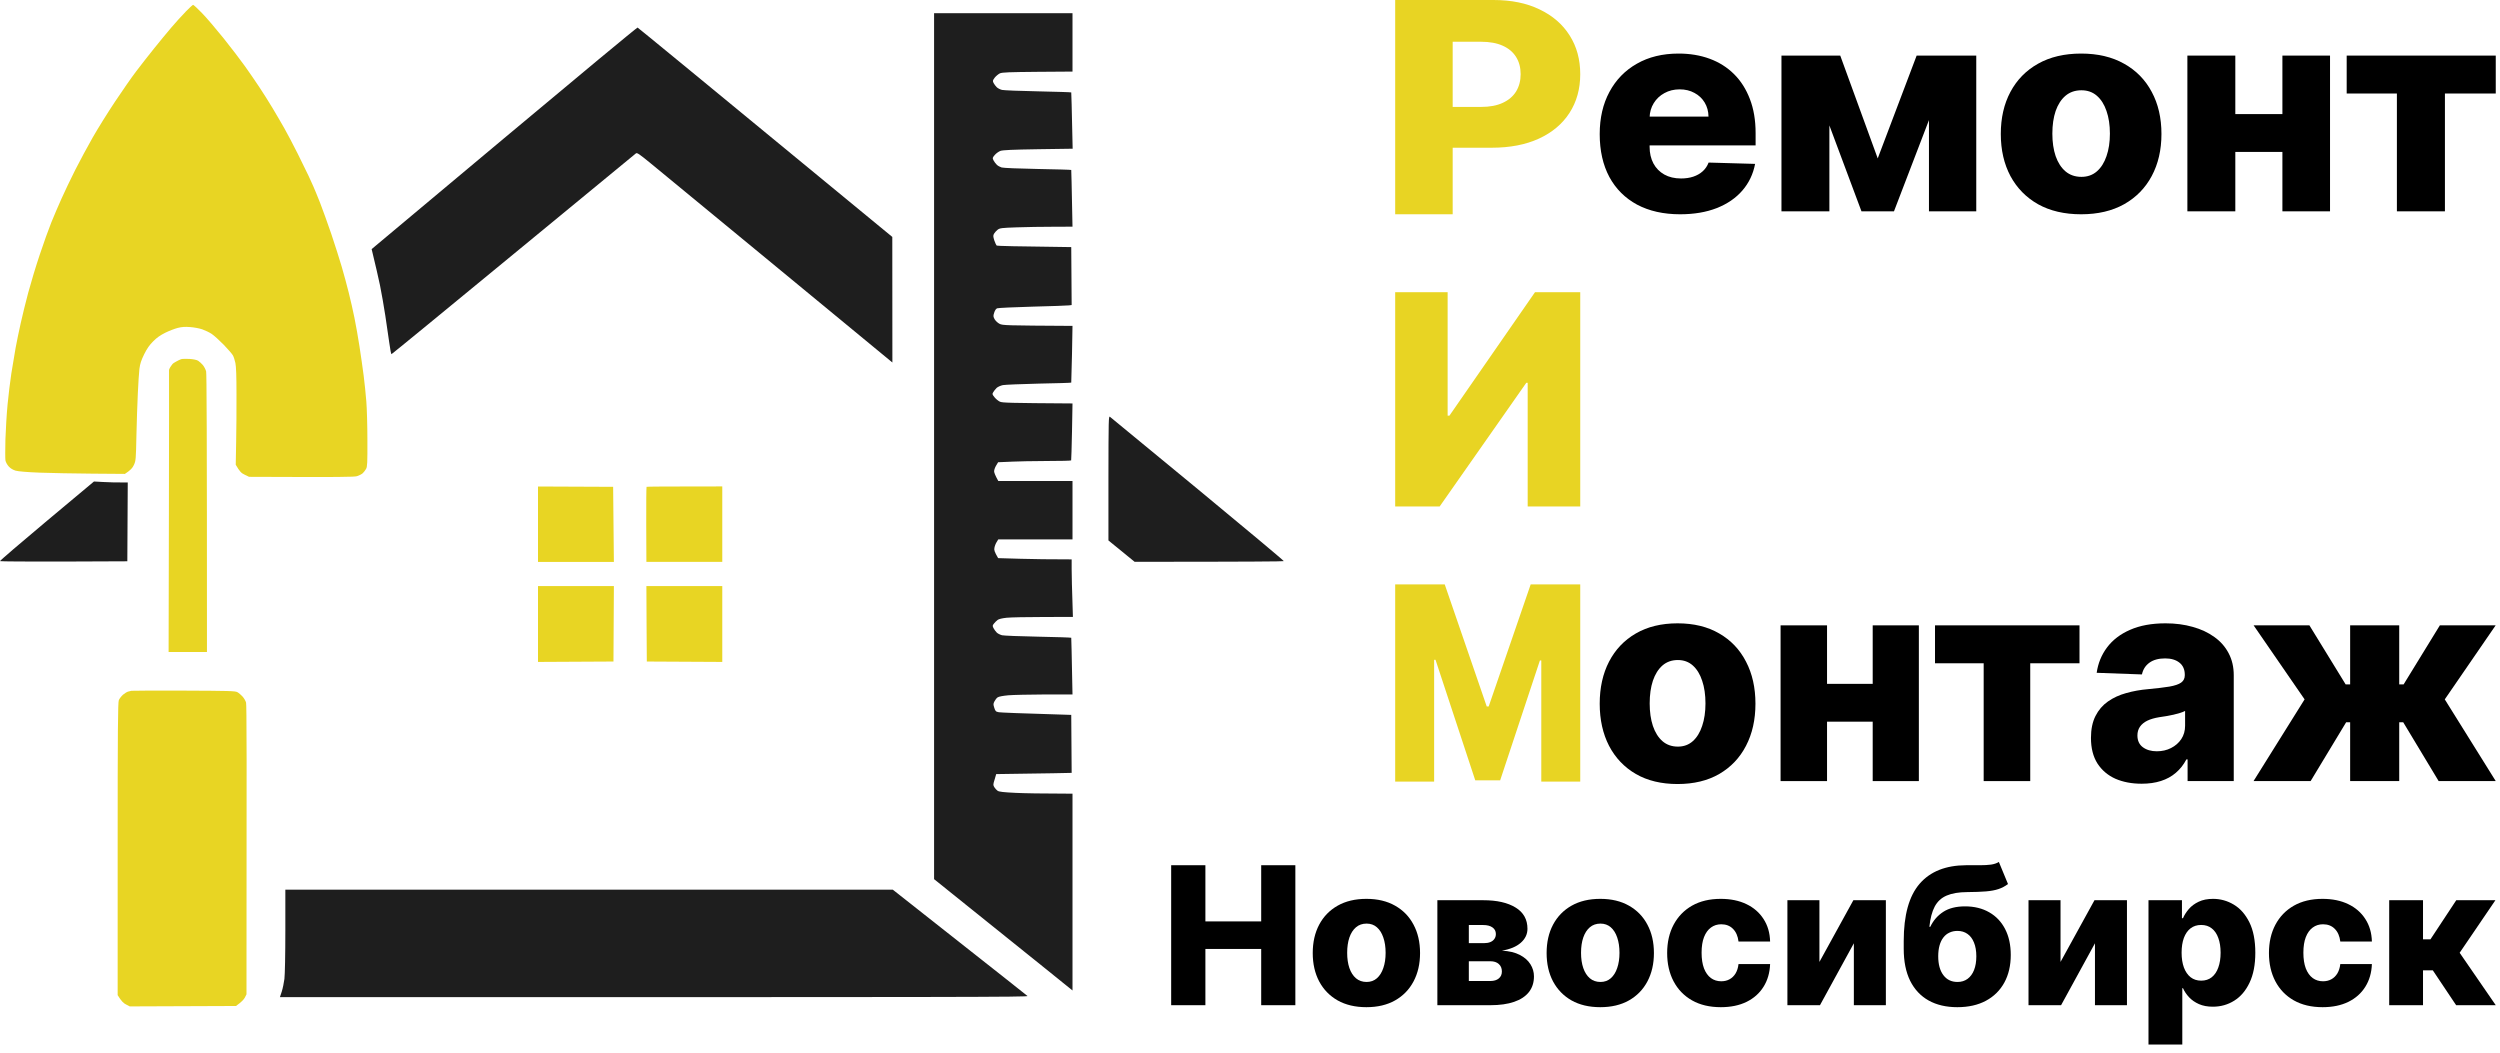
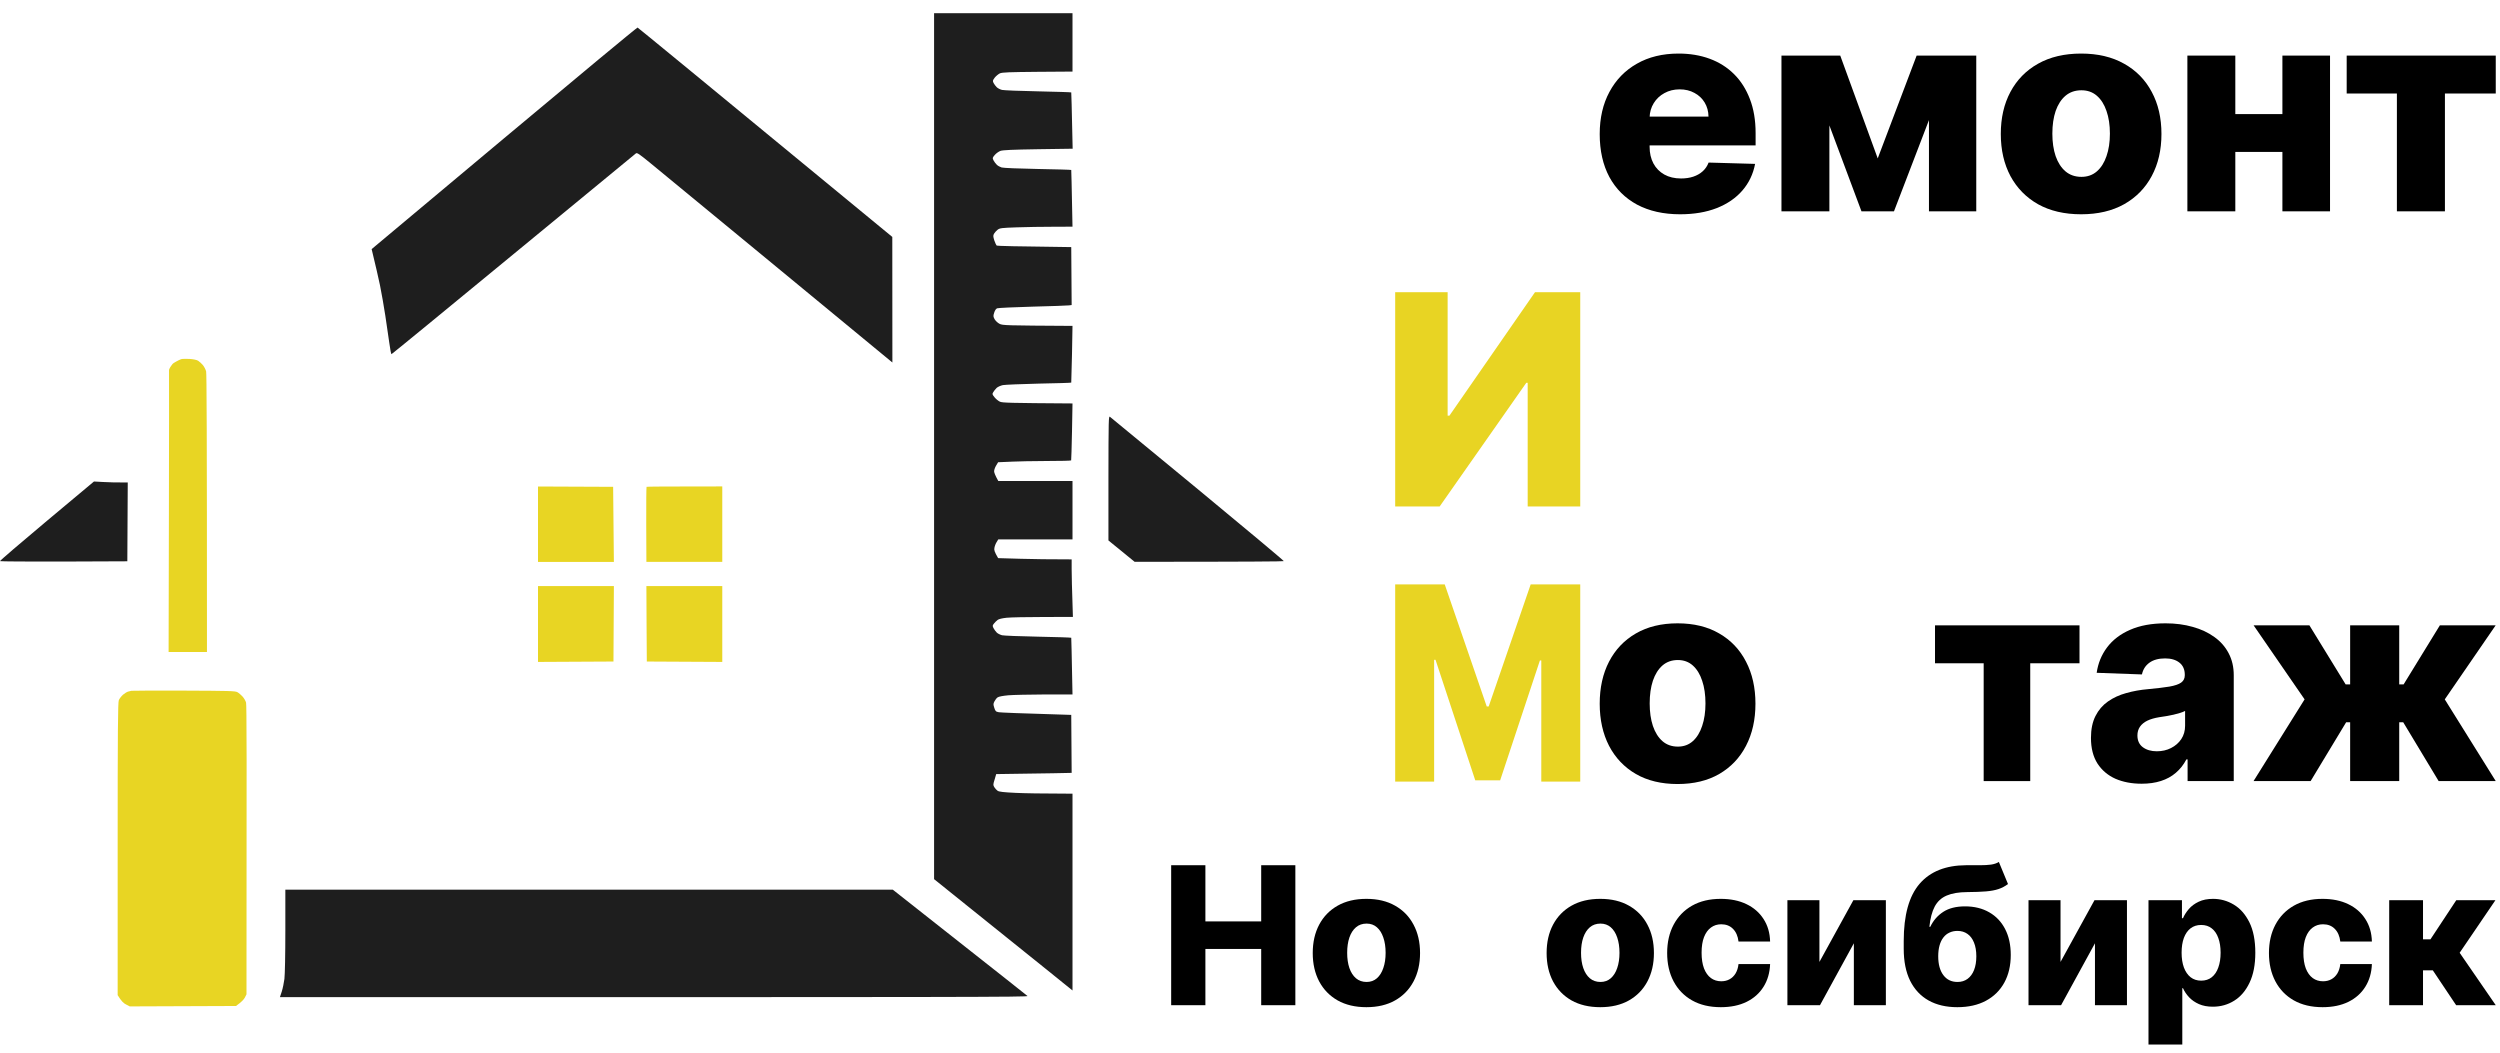
<svg xmlns="http://www.w3.org/2000/svg" width="190" height="80" viewBox="0 0 190 80" fill="none">
  <path d="M70.99 66.816V33.913V1.004H81.51V5.44L78.861 5.459C76.687 5.478 76.18 5.497 75.996 5.573C75.876 5.63 75.698 5.776 75.597 5.903C75.439 6.118 75.432 6.15 75.515 6.314C75.565 6.41 75.673 6.549 75.755 6.631C75.832 6.707 76.015 6.802 76.155 6.834C76.294 6.866 77.53 6.916 78.899 6.942C80.274 6.974 81.402 7.005 81.415 7.024C81.421 7.043 81.453 8.013 81.522 11.302L78.899 11.34C76.915 11.372 76.224 11.403 76.034 11.467C75.901 11.517 75.705 11.657 75.603 11.777C75.426 11.986 75.42 12.005 75.508 12.189C75.559 12.29 75.673 12.443 75.755 12.519C75.832 12.601 76.003 12.69 76.123 12.728C76.25 12.766 77.416 12.816 78.867 12.842C80.261 12.867 81.402 12.899 81.415 12.918C81.421 12.937 81.446 13.913 81.51 17.227L80.033 17.233C79.228 17.233 77.986 17.253 77.283 17.278C76.123 17.316 75.99 17.335 75.825 17.455C75.73 17.531 75.603 17.664 75.553 17.753C75.47 17.899 75.47 17.95 75.565 18.267C75.629 18.463 75.717 18.64 75.755 18.666C75.8 18.691 77.093 18.729 81.415 18.78L81.446 23.184L81.237 23.209C81.129 23.229 79.887 23.267 78.481 23.305C77.08 23.343 75.87 23.4 75.787 23.431C75.698 23.463 75.616 23.577 75.559 23.761C75.477 24.014 75.483 24.059 75.591 24.262C75.667 24.388 75.819 24.534 75.965 24.61C76.205 24.73 76.37 24.737 81.51 24.768L81.472 26.91C81.446 28.083 81.421 29.059 81.415 29.078C81.402 29.097 80.299 29.128 78.962 29.154C77.631 29.186 76.389 29.236 76.218 29.268C76.041 29.306 75.832 29.401 75.743 29.483C75.654 29.572 75.54 29.712 75.489 29.8C75.401 29.952 75.407 29.971 75.584 30.193C75.692 30.326 75.876 30.478 75.996 30.529C76.18 30.611 76.649 30.63 81.51 30.662L81.472 32.804C81.446 33.977 81.421 34.959 81.408 34.99C81.396 35.016 80.591 35.035 79.621 35.035C78.658 35.035 77.416 35.054 75.857 35.13L75.705 35.383C75.622 35.523 75.553 35.713 75.553 35.814C75.553 35.909 75.622 36.112 75.87 36.556H81.51V40.992H75.87L75.743 41.201C75.673 41.309 75.597 41.505 75.578 41.626C75.54 41.797 75.565 41.911 75.857 42.418L77.587 42.468C78.544 42.494 79.799 42.513 81.446 42.513V43.261C81.446 43.666 81.465 44.648 81.541 46.885L79.292 46.892C78.056 46.892 76.801 46.917 76.503 46.949C76.148 46.987 75.914 47.044 75.812 47.12C75.73 47.183 75.61 47.304 75.54 47.392C75.426 47.538 75.42 47.563 75.508 47.741C75.559 47.842 75.673 47.994 75.755 48.077C75.832 48.153 76.015 48.242 76.155 48.28C76.294 48.311 77.53 48.362 78.899 48.387C80.274 48.413 81.402 48.451 81.415 48.47C81.421 48.489 81.446 49.465 81.51 52.779H79.399C78.246 52.785 76.998 52.811 76.63 52.842C76.224 52.88 75.908 52.938 75.819 53.001C75.743 53.051 75.635 53.191 75.578 53.305C75.483 53.489 75.483 53.539 75.565 53.793C75.648 54.053 75.679 54.084 75.907 54.129C76.041 54.154 77.34 54.211 81.415 54.332L81.446 58.736L81.269 58.742C81.174 58.749 79.887 58.774 75.711 58.831L75.591 59.243C75.47 59.63 75.47 59.668 75.572 59.832C75.629 59.927 75.743 60.048 75.819 60.099C75.927 60.175 76.269 60.213 77.169 60.257C77.834 60.289 79.076 60.314 81.51 60.32V75.276L79.374 73.552C78.195 72.608 75.825 70.707 70.99 66.816Z" fill="#1E1E1E" />
  <path d="M28.245 18.932L38.315 10.503C43.854 5.864 48.417 2.081 48.455 2.094C48.493 2.106 52.865 5.693 67.815 18.007L67.821 27.55L59.19 20.434L57.914 19.382C53.68 15.893 50.024 12.881 49.494 12.449C48.543 11.669 48.417 11.587 48.322 11.663C48.258 11.714 44.063 15.161 39.006 19.331C33.942 23.501 29.779 26.917 29.753 26.917C29.722 26.917 29.652 26.537 29.589 26.074C29.525 25.611 29.386 24.68 29.285 23.995C29.183 23.317 28.999 22.278 28.879 21.682C28.752 21.093 28.562 20.231 28.245 18.932Z" fill="#1E1E1E" />
  <path d="M84.241 41.074V36.334C84.247 31.847 84.254 31.6 84.355 31.676C84.418 31.727 87.422 34.198 91.034 37.177C94.647 40.162 97.587 42.62 97.568 42.646C97.555 42.671 94.995 42.697 86.231 42.697L84.241 41.074Z" fill="#1E1E1E" />
  <path d="M0 42.646C-0.019 42.62 1.578 41.245 3.549 39.598L7.142 36.594L7.839 36.632C8.226 36.657 8.803 36.67 9.709 36.67L9.677 42.658L4.861 42.678C2.212 42.684 0.026 42.671 0 42.646Z" fill="#1E1E1E" />
  <path d="M21.616 74.395C21.654 74.079 21.686 72.558 21.686 70.732V67.615H67.853L72.923 71.613C75.711 73.806 78.037 75.65 78.088 75.695C78.17 75.777 74.488 75.79 21.274 75.783L21.414 75.359C21.49 75.124 21.578 74.687 21.616 74.395Z" fill="#1E1E1E" />
-   <path d="M13.03 2.081C13.34 1.714 13.828 1.181 14.107 0.896V0.89C14.386 0.605 14.639 0.37 14.677 0.37C14.715 0.37 15.019 0.649 15.349 0.991C15.678 1.327 16.42 2.195 16.99 2.905C17.561 3.621 18.289 4.572 18.613 5.028C18.936 5.478 19.424 6.194 19.703 6.612C19.981 7.031 20.431 7.74 20.704 8.197C20.976 8.647 21.382 9.35 21.61 9.749C21.838 10.148 22.301 11.036 22.643 11.714C22.979 12.392 23.34 13.133 23.448 13.361C23.549 13.59 23.714 13.944 23.809 14.154C23.904 14.363 24.132 14.927 24.322 15.402C24.512 15.884 24.893 16.955 25.178 17.779C25.457 18.609 25.812 19.73 25.97 20.269C26.128 20.808 26.369 21.695 26.502 22.234C26.636 22.772 26.838 23.64 26.94 24.166C27.047 24.686 27.218 25.656 27.32 26.321C27.421 26.986 27.567 27.981 27.637 28.539C27.706 29.097 27.802 29.978 27.84 30.504C27.884 31.023 27.922 32.354 27.922 33.45C27.928 35.193 27.916 35.472 27.821 35.637C27.764 35.738 27.649 35.89 27.567 35.966C27.491 36.036 27.295 36.137 27.136 36.188C26.908 36.252 26.052 36.27 18.929 36.239L18.6 36.08C18.34 35.96 18.226 35.852 17.916 35.32L17.947 33.641C17.966 32.715 17.979 31.061 17.973 29.965C17.973 28.577 17.947 27.855 17.89 27.588C17.846 27.379 17.763 27.12 17.706 27.018C17.656 26.917 17.339 26.549 17.003 26.201C16.667 25.858 16.255 25.485 16.078 25.37C15.907 25.256 15.583 25.104 15.368 25.028C15.146 24.952 14.734 24.876 14.449 24.857C14.056 24.826 13.815 24.845 13.511 24.921C13.283 24.978 12.858 25.142 12.56 25.288C12.18 25.478 11.908 25.668 11.642 25.941C11.363 26.22 11.173 26.486 10.957 26.923C10.729 27.392 10.647 27.633 10.596 28.032C10.564 28.311 10.507 29.141 10.476 29.87C10.438 30.599 10.393 32.056 10.368 33.102C10.33 34.927 10.323 35.016 10.178 35.333C10.07 35.567 9.943 35.719 9.493 36.017L7.022 35.998C5.659 35.985 3.86 35.954 3.023 35.922C2.047 35.884 1.388 35.827 1.185 35.77C0.976 35.706 0.799 35.599 0.666 35.453C0.545 35.32 0.437 35.123 0.412 34.984C0.393 34.857 0.393 34.135 0.412 33.387C0.437 32.639 0.507 31.442 0.577 30.725C0.647 30.009 0.773 28.957 0.862 28.381C0.951 27.804 1.096 26.936 1.185 26.448C1.274 25.96 1.451 25.104 1.578 24.547C1.698 23.989 1.958 22.95 2.148 22.234C2.339 21.517 2.731 20.218 3.023 19.35C3.314 18.476 3.707 17.379 3.898 16.91C4.088 16.441 4.436 15.624 4.671 15.104C4.905 14.578 5.374 13.596 5.716 12.918C6.059 12.24 6.661 11.124 7.047 10.446C7.434 9.768 8.2 8.539 8.745 7.721C9.291 6.904 10 5.877 10.336 5.44C10.666 5.003 11.28 4.217 11.699 3.697C12.117 3.171 12.719 2.449 13.03 2.081Z" fill="#E8D523" />
  <path d="M13.384 27.481C13.505 27.411 13.676 27.329 13.765 27.297C13.853 27.272 14.139 27.265 14.398 27.278C14.696 27.297 14.943 27.348 15.057 27.417C15.159 27.481 15.324 27.633 15.425 27.753C15.52 27.874 15.634 28.089 15.666 28.229C15.704 28.387 15.729 32.538 15.729 49.553H12.814C12.814 49.553 12.864 28.303 12.846 28.165C12.828 28.028 13.047 27.752 13.047 27.752C13.136 27.599 13.264 27.557 13.384 27.481Z" fill="#E8D523" />
  <path d="M40.888 42.709V39.838V36.974L46.598 36.999L46.655 42.709H40.888Z" fill="#E8D523" />
  <path d="M49.114 39.864C49.107 38.305 49.12 37.012 49.139 36.999C49.164 36.98 50.464 36.968 54.893 36.968V42.703H49.126L49.114 39.864Z" fill="#E8D523" />
  <path d="M40.888 50.307V47.424V44.541H46.655L46.623 50.276L40.888 50.307Z" fill="#E8D523" />
  <path d="M49.158 50.276L49.139 47.411L49.126 44.541H54.893V50.307L49.158 50.276Z" fill="#E8D523" />
  <path d="M9.753 52.557C9.848 52.538 9.956 52.513 9.988 52.5C10.026 52.487 11.806 52.481 13.948 52.487C17.415 52.5 17.871 52.513 18.036 52.602C18.144 52.659 18.321 52.811 18.435 52.938C18.549 53.064 18.67 53.273 18.701 53.4C18.746 53.559 18.758 57.519 18.733 75.568L18.606 75.821C18.53 75.961 18.353 76.157 17.934 76.455L9.861 76.487L9.582 76.341C9.398 76.252 9.233 76.106 8.942 75.631V64.522C8.942 55.384 8.961 53.381 9.031 53.21C9.075 53.102 9.221 52.912 9.348 52.798C9.474 52.69 9.658 52.576 9.753 52.557Z" fill="#E8D523" />
  <path d="M127.691 16.285C126.427 16.285 125.336 16.04 124.418 15.552C123.506 15.059 122.803 14.358 122.31 13.449C121.822 12.534 121.578 11.448 121.578 10.189C121.578 8.967 121.825 7.898 122.318 6.984C122.811 6.064 123.506 5.35 124.403 4.842C125.299 4.328 126.356 4.071 127.573 4.071C128.433 4.071 129.22 4.202 129.933 4.464C130.646 4.726 131.263 5.114 131.782 5.628C132.301 6.141 132.705 6.776 132.993 7.531C133.282 8.281 133.426 9.141 133.426 10.112V11.052H122.924V8.864H129.846C129.841 8.463 129.744 8.106 129.555 7.793C129.367 7.48 129.107 7.236 128.777 7.061C128.451 6.881 128.076 6.791 127.652 6.791C127.222 6.791 126.836 6.886 126.495 7.076C126.154 7.261 125.884 7.516 125.685 7.839C125.486 8.158 125.381 8.52 125.37 8.926V11.152C125.37 11.635 125.467 12.059 125.661 12.424C125.855 12.784 126.131 13.063 126.487 13.264C126.844 13.464 127.269 13.564 127.762 13.564C128.103 13.564 128.412 13.518 128.69 13.426C128.968 13.333 129.207 13.197 129.406 13.017C129.605 12.838 129.755 12.617 129.854 12.355L133.387 12.455C133.24 13.23 132.917 13.906 132.419 14.481C131.926 15.052 131.278 15.496 130.476 15.814C129.673 16.128 128.745 16.285 127.691 16.285Z" fill="black" />
  <path d="M142.707 12.039L145.665 4.225H148.481L143.942 16.061H141.472L137.051 4.225H139.859L142.707 12.039ZM139.033 4.225V16.061H135.391V4.225H139.033ZM146.601 16.061V4.225H150.196V16.061H146.601Z" fill="black" />
  <path d="M158.166 16.285C156.896 16.285 155.806 16.03 154.893 15.522C153.986 15.008 153.285 14.294 152.793 13.38C152.305 12.46 152.061 11.394 152.061 10.182C152.061 8.964 152.305 7.898 152.793 6.984C153.285 6.064 153.986 5.35 154.893 4.842C155.806 4.328 156.896 4.071 158.166 4.071C159.435 4.071 160.523 4.328 161.43 4.842C162.343 5.35 163.043 6.064 163.531 6.984C164.024 7.898 164.27 8.964 164.27 10.182C164.27 11.394 164.024 12.46 163.531 13.38C163.043 14.294 162.343 15.008 161.43 15.522C160.523 16.03 159.435 16.285 158.166 16.285ZM158.189 13.441C158.651 13.441 159.042 13.302 159.361 13.025C159.681 12.748 159.925 12.362 160.093 11.869C160.266 11.376 160.353 10.806 160.353 10.159C160.353 9.501 160.266 8.926 160.093 8.432C159.925 7.939 159.681 7.554 159.361 7.277C159.042 6.999 158.651 6.861 158.189 6.861C157.712 6.861 157.308 6.999 156.978 7.277C156.653 7.554 156.403 7.939 156.23 8.432C156.063 8.926 155.979 9.501 155.979 10.159C155.979 10.806 156.063 11.376 156.23 11.869C156.403 12.362 156.653 12.748 156.978 13.025C157.308 13.302 157.712 13.441 158.189 13.441Z" fill="black" />
  <path d="M174.761 8.671V11.546H168.562V8.671H174.761ZM169.884 4.225V16.061H166.241V4.225H169.884ZM177.082 4.225V16.061H173.463V4.225H177.082Z" fill="black" />
  <path d="M178.348 7.107V4.225H189.677V7.107H185.814V16.061H182.164V7.107H178.348Z" fill="black" />
-   <path d="M106.034 16.285V0H113.503C114.857 0 116.025 0.239 117.008 0.716C117.997 1.187 118.759 1.847 119.294 2.696C119.83 3.538 120.098 4.519 120.098 5.638C120.098 6.761 119.824 7.745 119.277 8.588C118.735 9.425 117.961 10.074 116.955 10.536C115.948 10.997 114.754 11.227 113.371 11.227H108.762V8.126H112.558C113.217 8.126 113.768 8.023 114.209 7.816C114.657 7.609 114.995 7.321 115.225 6.95C115.454 6.573 115.569 6.136 115.569 5.638C115.569 5.134 115.454 4.699 115.225 4.334C114.995 3.962 114.657 3.676 114.209 3.475C113.762 3.273 113.212 3.173 112.558 3.173H110.404V16.285H106.034Z" fill="#E8D423" />
  <path d="M106.034 22.206H110.02V31.589H110.157L116.661 22.206H120.098V38.49H116.104V29.092H115.999L109.415 38.49H106.034V22.206Z" fill="#E8D423" />
  <path d="M127.496 59.586C126.266 59.586 125.208 59.332 124.324 58.823C123.444 58.31 122.765 57.596 122.287 56.681C121.815 55.762 121.578 54.696 121.578 53.483C121.578 52.266 121.815 51.2 122.287 50.286C122.765 49.366 123.444 48.652 124.324 48.144C125.208 47.63 126.266 47.373 127.496 47.373C128.726 47.373 129.781 47.63 130.661 48.144C131.545 48.652 132.224 49.366 132.697 50.286C133.175 51.2 133.414 52.266 133.414 53.483C133.414 54.696 133.175 55.762 132.697 56.681C132.224 57.596 131.545 58.31 130.661 58.823C129.781 59.332 128.726 59.586 127.496 59.586ZM127.519 56.743C127.966 56.743 128.345 56.604 128.655 56.327C128.965 56.049 129.202 55.664 129.364 55.171C129.532 54.678 129.616 54.108 129.616 53.46C129.616 52.803 129.532 52.227 129.364 51.734C129.202 51.241 128.965 50.856 128.655 50.578C128.345 50.301 127.966 50.162 127.519 50.162C127.056 50.162 126.665 50.301 126.345 50.578C126.029 50.856 125.788 51.241 125.62 51.734C125.457 52.227 125.376 52.803 125.376 53.46C125.376 54.108 125.457 54.678 125.62 55.171C125.788 55.664 126.029 56.049 126.345 56.327C126.665 56.604 127.056 56.743 127.519 56.743Z" fill="black" />
-   <path d="M143.583 51.973V54.847H137.574V51.973H143.583ZM138.855 47.527V59.363H135.324V47.527H138.855ZM145.833 47.527V59.363H142.325V47.527H145.833Z" fill="black" />
  <path d="M147.061 50.409V47.527H158.042V50.409H154.298V59.363H150.759V50.409H147.061Z" fill="black" />
  <path d="M162.765 59.563C162.017 59.563 161.354 59.437 160.774 59.186C160.2 58.929 159.745 58.544 159.409 58.03C159.079 57.511 158.913 56.861 158.913 56.08C158.913 55.423 159.028 54.868 159.257 54.416C159.485 53.964 159.801 53.596 160.202 53.314C160.604 53.031 161.067 52.818 161.59 52.674C162.114 52.525 162.673 52.425 163.268 52.374C163.934 52.312 164.47 52.248 164.877 52.181C165.284 52.109 165.579 52.009 165.762 51.881C165.95 51.747 166.044 51.56 166.044 51.318V51.28C166.044 50.884 165.909 50.578 165.64 50.363C165.37 50.147 165.007 50.039 164.549 50.039C164.056 50.039 163.659 50.147 163.359 50.363C163.059 50.578 162.869 50.876 162.787 51.257L159.348 51.133C159.45 50.414 159.712 49.772 160.134 49.207C160.561 48.637 161.145 48.19 161.888 47.866C162.635 47.537 163.532 47.373 164.58 47.373C165.327 47.373 166.016 47.463 166.646 47.643C167.277 47.817 167.826 48.074 168.293 48.413C168.761 48.747 169.122 49.158 169.376 49.646C169.636 50.134 169.765 50.691 169.765 51.318V59.363H166.257V57.714H166.166C165.957 58.114 165.69 58.454 165.365 58.731C165.045 59.008 164.666 59.216 164.229 59.355C163.797 59.494 163.309 59.563 162.765 59.563ZM163.916 57.097C164.318 57.097 164.679 57.015 164.999 56.851C165.324 56.686 165.584 56.46 165.777 56.173C165.97 55.88 166.067 55.541 166.067 55.156V54.031C165.96 54.087 165.83 54.139 165.678 54.185C165.53 54.231 165.368 54.275 165.19 54.316C165.012 54.357 164.829 54.393 164.641 54.424C164.452 54.454 164.272 54.483 164.099 54.508C163.748 54.565 163.448 54.652 163.199 54.77C162.955 54.889 162.767 55.043 162.635 55.233C162.508 55.418 162.444 55.639 162.444 55.895C162.444 56.286 162.582 56.584 162.856 56.789C163.136 56.995 163.489 57.097 163.916 57.097Z" fill="black" />
  <path d="M171.268 59.363L175.149 53.152L171.275 47.527H175.515L178.268 52.012H178.611V47.527H182.341V52.012H182.676L185.429 47.527H189.669L185.803 53.152L189.677 59.363H185.338L182.646 54.894H182.341V59.363H178.611V54.894H178.306L175.607 59.363H171.268Z" fill="black" />
  <path d="M106.034 44.412H109.799L112.992 53.693H113.14L116.333 44.412H120.098V59.401H117.138V50.194H117.033L114.012 59.306H112.12L109.099 50.143H108.994V59.401H106.034V44.412Z" fill="#E8D423" />
  <path d="M89.009 76.395V65.757H91.61V70.027H95.851V65.757H98.447V76.395H95.851V72.12H91.61V76.395H89.009Z" fill="black" />
  <path d="M103.846 76.546C102.998 76.546 102.27 76.374 101.66 76.031C101.054 75.685 100.586 75.204 100.257 74.587C99.931 73.968 99.768 73.249 99.768 72.432C99.768 71.611 99.931 70.892 100.257 70.276C100.586 69.656 101.054 69.175 101.66 68.832C102.27 68.486 102.998 68.313 103.846 68.313C104.694 68.313 105.421 68.486 106.027 68.832C106.636 69.175 107.104 69.656 107.43 70.276C107.759 70.892 107.924 71.611 107.924 72.432C107.924 73.249 107.759 73.968 107.43 74.587C107.104 75.204 106.636 75.685 106.027 76.031C105.421 76.374 104.694 76.546 103.846 76.546ZM103.862 74.629C104.17 74.629 104.431 74.535 104.645 74.348C104.858 74.161 105.021 73.902 105.133 73.569C105.249 73.237 105.307 72.853 105.307 72.416C105.307 71.973 105.249 71.585 105.133 71.253C105.021 70.92 104.858 70.66 104.645 70.474C104.431 70.287 104.17 70.193 103.862 70.193C103.543 70.193 103.273 70.287 103.053 70.474C102.835 70.66 102.669 70.92 102.553 71.253C102.441 71.585 102.385 71.973 102.385 72.416C102.385 72.853 102.441 73.237 102.553 73.569C102.669 73.902 102.835 74.161 103.053 74.348C103.273 74.535 103.543 74.629 103.862 74.629Z" fill="black" />
-   <path d="M109.24 76.395V68.417H112.724C113.764 68.417 114.584 68.602 115.183 68.972C115.786 69.34 116.087 69.878 116.087 70.588C116.087 71 115.917 71.355 115.577 71.653C115.241 71.947 114.763 72.146 114.143 72.25C114.689 72.278 115.143 72.385 115.504 72.572C115.865 72.759 116.134 72.996 116.313 73.284C116.492 73.571 116.581 73.877 116.581 74.203C116.581 74.674 116.453 75.072 116.197 75.398C115.942 75.723 115.567 75.971 115.073 76.14C114.582 76.31 113.98 76.395 113.265 76.395H109.24ZM111.631 74.556H113.265C113.538 74.556 113.752 74.492 113.906 74.364C114.064 74.236 114.143 74.059 114.143 73.834C114.143 73.592 114.064 73.401 113.906 73.263C113.752 73.124 113.538 73.055 113.265 73.055H111.631V74.556ZM111.631 71.679H112.792C112.978 71.679 113.137 71.651 113.27 71.596C113.404 71.54 113.505 71.46 113.575 71.356C113.649 71.253 113.686 71.128 113.686 70.983C113.686 70.771 113.6 70.605 113.428 70.484C113.26 70.363 113.025 70.302 112.724 70.302H111.631V71.679Z" fill="black" />
  <path d="M121.62 76.546C120.772 76.546 120.044 76.374 119.434 76.031C118.828 75.685 118.361 75.204 118.031 74.587C117.705 73.968 117.543 73.249 117.543 72.432C117.543 71.611 117.705 70.892 118.031 70.276C118.361 69.656 118.828 69.175 119.434 68.832C120.044 68.486 120.772 68.313 121.62 68.313C122.468 68.313 123.195 68.486 123.801 68.832C124.41 69.175 124.878 69.656 125.204 70.276C125.533 70.892 125.698 71.611 125.698 72.432C125.698 73.249 125.533 73.968 125.204 74.587C124.878 75.204 124.41 75.685 123.801 76.031C123.195 76.374 122.468 76.546 121.62 76.546ZM121.636 74.629C121.944 74.629 122.205 74.535 122.419 74.348C122.633 74.161 122.796 73.902 122.908 73.569C123.023 73.237 123.081 72.853 123.081 72.416C123.081 71.973 123.023 71.585 122.908 71.253C122.796 70.92 122.633 70.66 122.419 70.474C122.205 70.287 121.944 70.193 121.636 70.193C121.317 70.193 121.047 70.287 120.827 70.474C120.61 70.66 120.443 70.92 120.328 71.253C120.215 71.585 120.159 71.973 120.159 72.416C120.159 72.853 120.215 73.237 120.328 73.569C120.443 73.902 120.61 74.161 120.827 74.348C121.047 74.535 121.317 74.629 121.636 74.629Z" fill="black" />
  <path d="M130.782 76.546C129.931 76.546 129.2 76.372 128.591 76.026C127.985 75.68 127.519 75.198 127.193 74.582C126.867 73.962 126.704 73.246 126.704 72.432C126.704 71.615 126.867 70.898 127.193 70.281C127.522 69.662 127.99 69.178 128.596 68.832C129.205 68.486 129.932 68.313 130.777 68.313C131.523 68.313 132.173 68.446 132.726 68.713C133.283 68.979 133.717 69.357 134.029 69.845C134.345 70.33 134.511 70.9 134.528 71.554H132.127C132.078 71.145 131.938 70.825 131.707 70.593C131.479 70.361 131.181 70.245 130.813 70.245C130.516 70.245 130.255 70.328 130.03 70.494C129.806 70.657 129.631 70.9 129.505 71.222C129.382 71.54 129.321 71.935 129.321 72.406C129.321 72.877 129.382 73.275 129.505 73.6C129.631 73.922 129.806 74.167 130.03 74.333C130.255 74.496 130.516 74.577 130.813 74.577C131.052 74.577 131.262 74.527 131.444 74.426C131.63 74.326 131.782 74.179 131.901 73.985C132.02 73.787 132.096 73.549 132.127 73.268H134.528C134.504 73.926 134.338 74.501 134.029 74.993C133.724 75.484 133.295 75.867 132.742 76.14C132.192 76.41 131.539 76.546 130.782 76.546Z" fill="black" />
  <path d="M138.276 73.107L140.856 68.417H143.326V76.395H140.893V71.689L138.318 76.395H135.843V68.417H138.276V73.107Z" fill="black" />
  <path d="M151.914 65.508L152.607 67.186C152.387 67.355 152.145 67.483 151.882 67.57C151.623 67.657 151.306 67.715 150.931 67.747C150.556 67.778 150.083 67.795 149.512 67.799C148.868 67.802 148.346 67.89 147.946 68.063C147.547 68.233 147.244 68.512 147.037 68.9C146.834 69.284 146.699 69.797 146.633 70.437H146.701C146.932 69.956 147.262 69.577 147.689 69.3C148.116 69.023 148.668 68.884 149.344 68.884C150.048 68.884 150.661 69.035 151.183 69.336C151.705 69.634 152.108 70.06 152.392 70.614C152.676 71.164 152.818 71.819 152.818 72.577C152.818 73.38 152.655 74.08 152.329 74.676C152.003 75.271 151.537 75.732 150.931 76.057C150.325 76.383 149.6 76.546 148.756 76.546C147.911 76.546 147.184 76.376 146.575 76.037C145.969 75.697 145.501 75.198 145.172 74.541C144.846 73.879 144.683 73.067 144.683 72.105V71.523C144.683 69.549 145.086 68.096 145.892 67.165C146.698 66.233 147.875 65.764 149.423 65.757C149.812 65.754 150.164 65.754 150.479 65.757C150.798 65.757 151.076 65.742 151.315 65.71C151.553 65.676 151.753 65.608 151.914 65.508ZM148.771 74.629C149.066 74.629 149.32 74.551 149.533 74.395C149.747 74.239 149.912 74.016 150.027 73.725C150.143 73.434 150.201 73.085 150.201 72.676C150.201 72.267 150.141 71.919 150.022 71.632C149.906 71.344 149.742 71.126 149.528 70.977C149.314 70.825 149.06 70.749 148.766 70.749C148.542 70.749 148.339 70.792 148.157 70.879C147.974 70.962 147.82 71.086 147.694 71.253C147.568 71.415 147.472 71.616 147.405 71.855C147.339 72.094 147.305 72.368 147.305 72.676C147.305 73.285 147.435 73.763 147.694 74.109C147.953 74.456 148.312 74.629 148.771 74.629Z" fill="black" />
  <path d="M156.6 73.107L159.18 68.417H161.649V76.395H159.217V71.689L156.642 76.395H154.167V68.417H156.6V73.107Z" fill="black" />
  <path d="M163.285 79.387V68.417H165.828V69.783H165.907C166.012 69.54 166.161 69.307 166.354 69.082C166.55 68.856 166.799 68.673 167.1 68.531C167.405 68.385 167.769 68.313 168.193 68.313C168.753 68.313 169.277 68.458 169.764 68.749C170.255 69.04 170.65 69.488 170.952 70.094C171.253 70.7 171.404 71.472 171.404 72.411C171.404 73.315 171.258 74.071 170.967 74.681C170.68 75.29 170.291 75.747 169.801 76.052C169.314 76.357 168.773 76.509 168.177 76.509C167.771 76.509 167.419 76.443 167.121 76.312C166.823 76.18 166.573 76.007 166.37 75.792C166.17 75.578 166.016 75.347 165.907 75.102H165.855V79.387H163.285ZM165.802 72.406C165.802 72.835 165.86 73.209 165.975 73.528C166.095 73.846 166.264 74.094 166.485 74.27C166.709 74.444 166.977 74.53 167.289 74.53C167.604 74.53 167.872 74.444 168.093 74.27C168.314 74.094 168.48 73.846 168.592 73.528C168.708 73.209 168.766 72.835 168.766 72.406C168.766 71.976 168.708 71.604 168.592 71.289C168.48 70.974 168.314 70.73 168.093 70.557C167.876 70.383 167.608 70.297 167.289 70.297C166.974 70.297 166.706 70.382 166.485 70.551C166.264 70.721 166.095 70.963 165.975 71.279C165.86 71.594 165.802 71.969 165.802 72.406Z" fill="black" />
  <path d="M176.518 76.546C175.666 76.546 174.936 76.372 174.326 76.026C173.72 75.68 173.255 75.198 172.929 74.582C172.603 73.962 172.44 73.246 172.44 72.432C172.44 71.615 172.603 70.898 172.929 70.281C173.258 69.662 173.726 69.178 174.332 68.832C174.941 68.486 175.668 68.313 176.512 68.313C177.259 68.313 177.908 68.446 178.462 68.713C179.019 68.979 179.453 69.357 179.765 69.845C180.08 70.33 180.247 70.9 180.264 71.554H177.863C177.814 71.145 177.674 70.825 177.443 70.593C177.215 70.361 176.917 70.245 176.549 70.245C176.251 70.245 175.99 70.328 175.766 70.494C175.542 70.657 175.367 70.9 175.241 71.222C175.118 71.54 175.057 71.935 175.057 72.406C175.057 72.877 175.118 73.275 175.241 73.6C175.367 73.922 175.542 74.167 175.766 74.333C175.99 74.496 176.251 74.577 176.549 74.577C176.787 74.577 176.998 74.527 177.18 74.426C177.365 74.326 177.518 74.179 177.637 73.985C177.756 73.787 177.831 73.549 177.863 73.268H180.264C180.24 73.926 180.073 74.501 179.765 74.993C179.46 75.484 179.031 75.867 178.478 76.14C177.928 76.41 177.274 76.546 176.518 76.546Z" fill="black" />
  <path d="M181.579 76.395V68.417H184.149V71.388H184.716L186.676 68.417H189.651L186.934 72.411L189.677 76.395H186.666L184.895 73.746H184.149V76.395H181.579Z" fill="black" />
</svg>